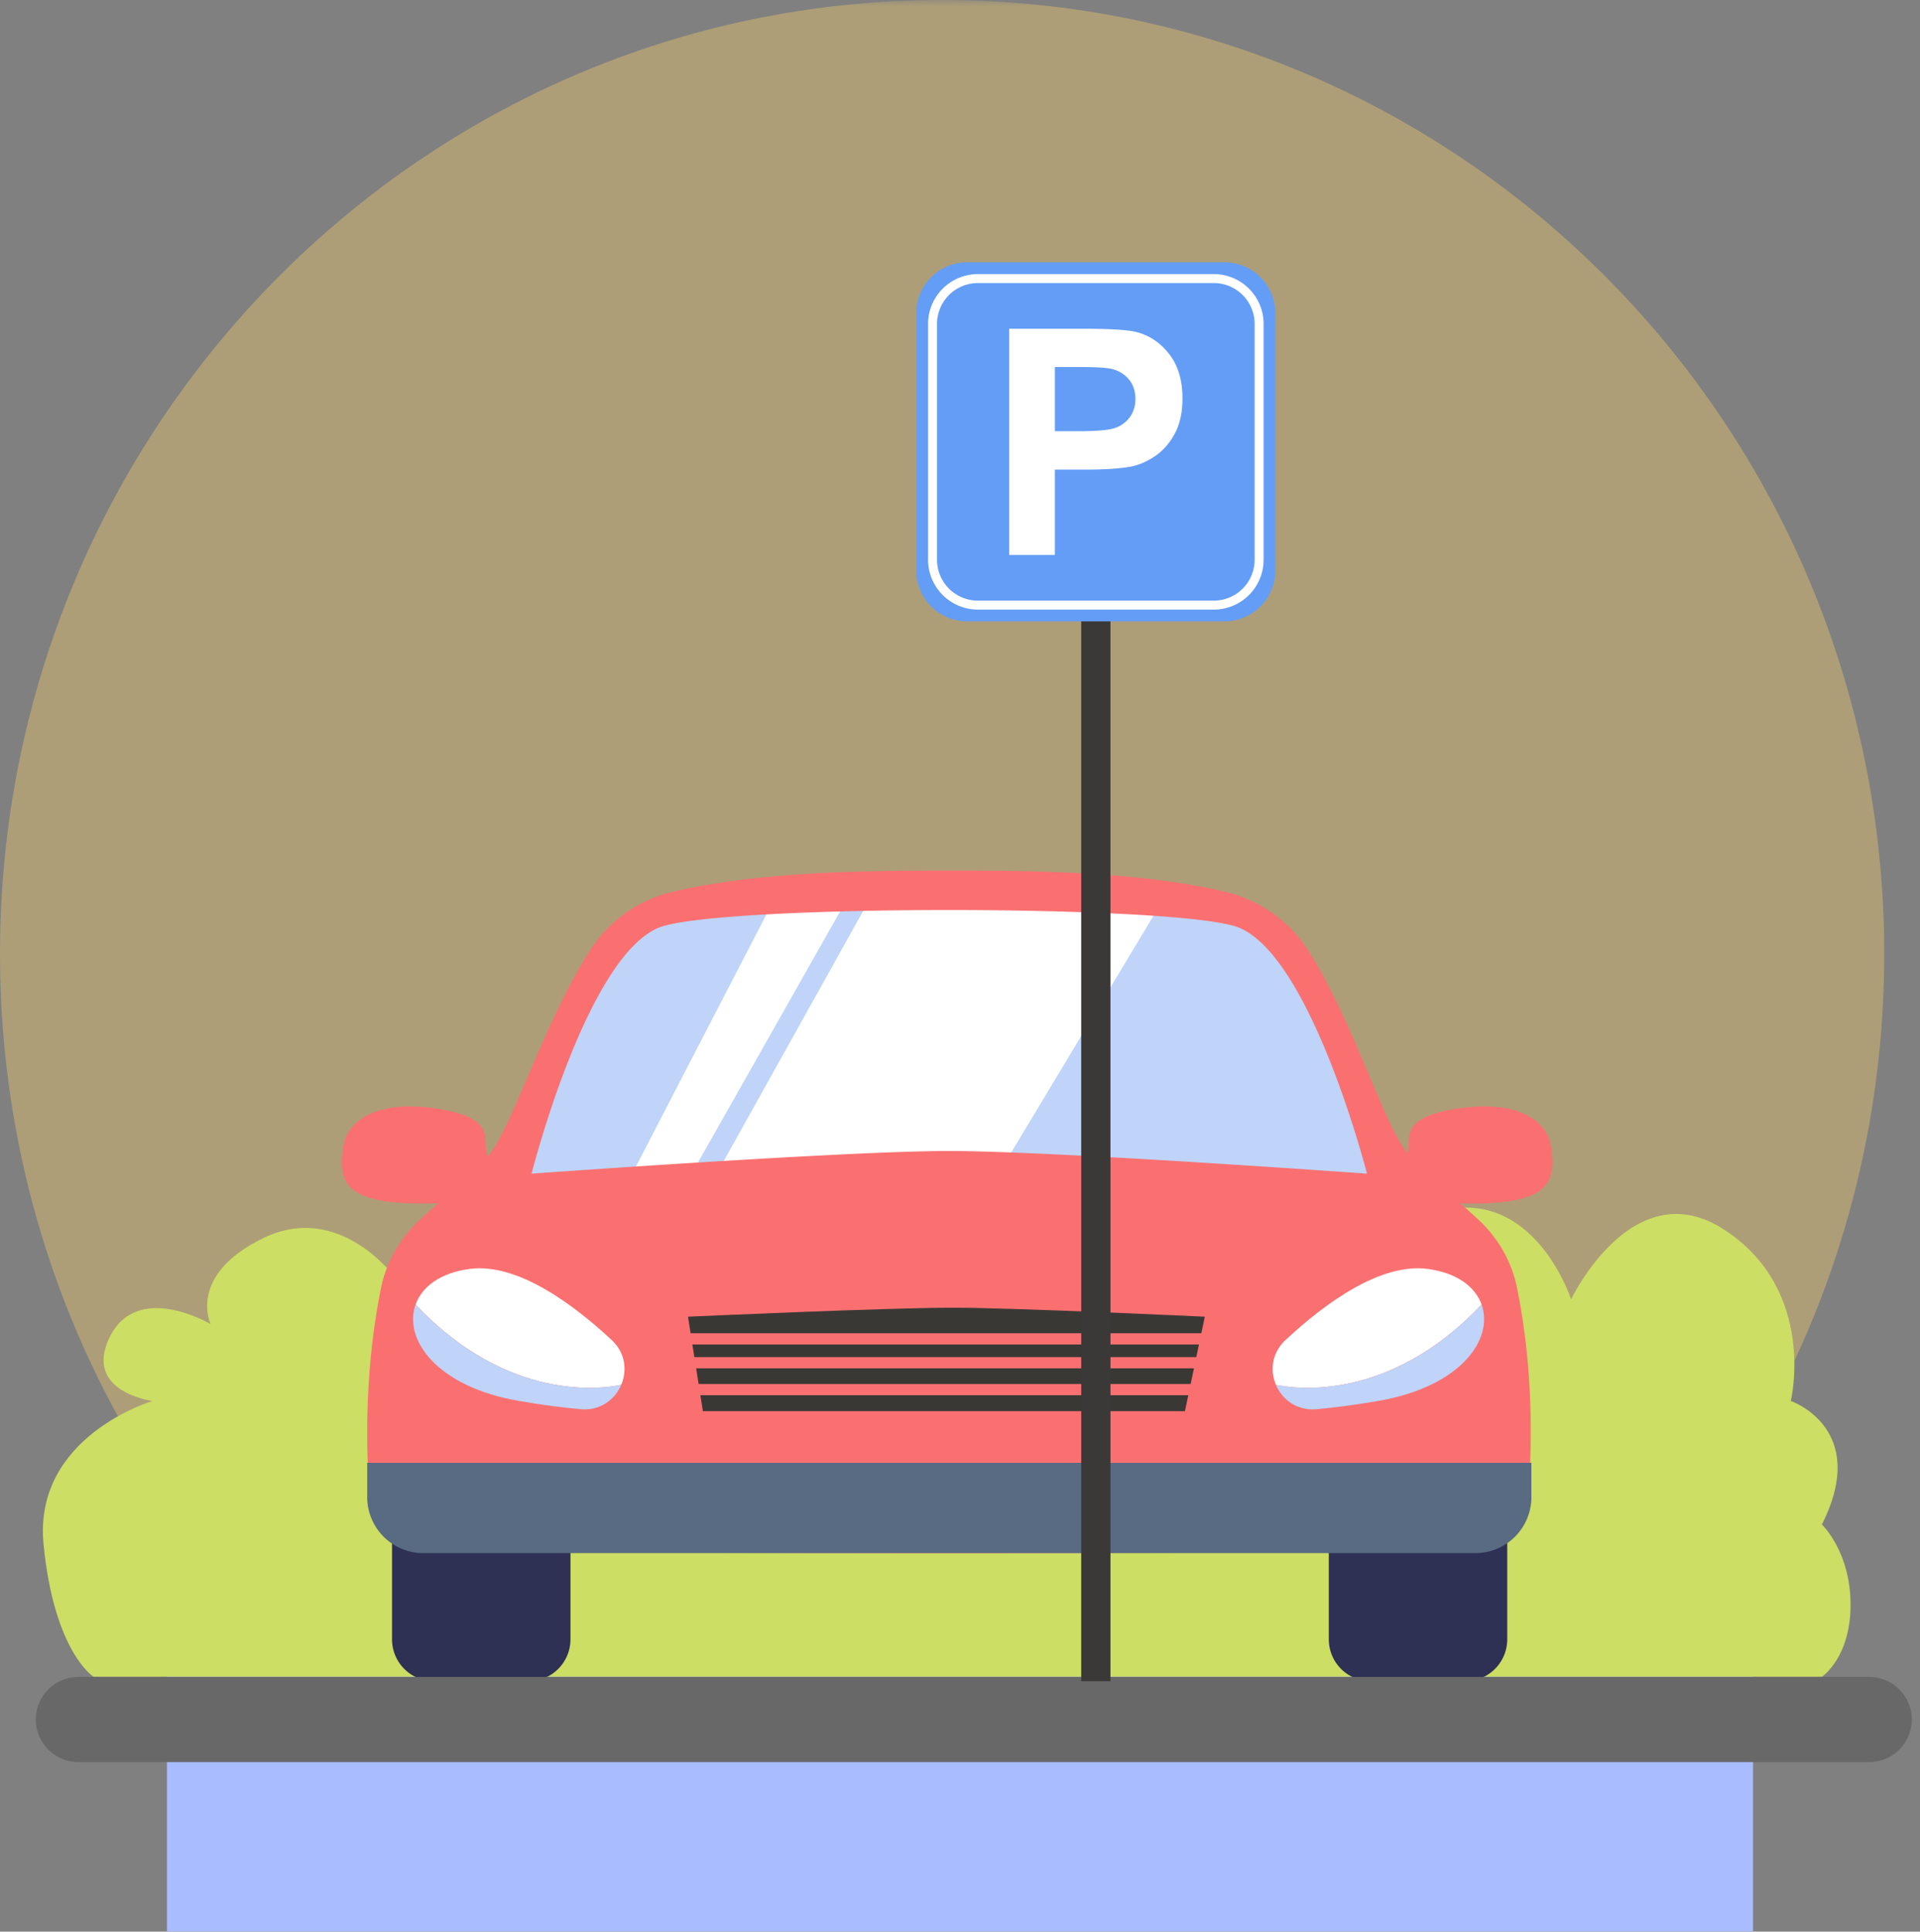
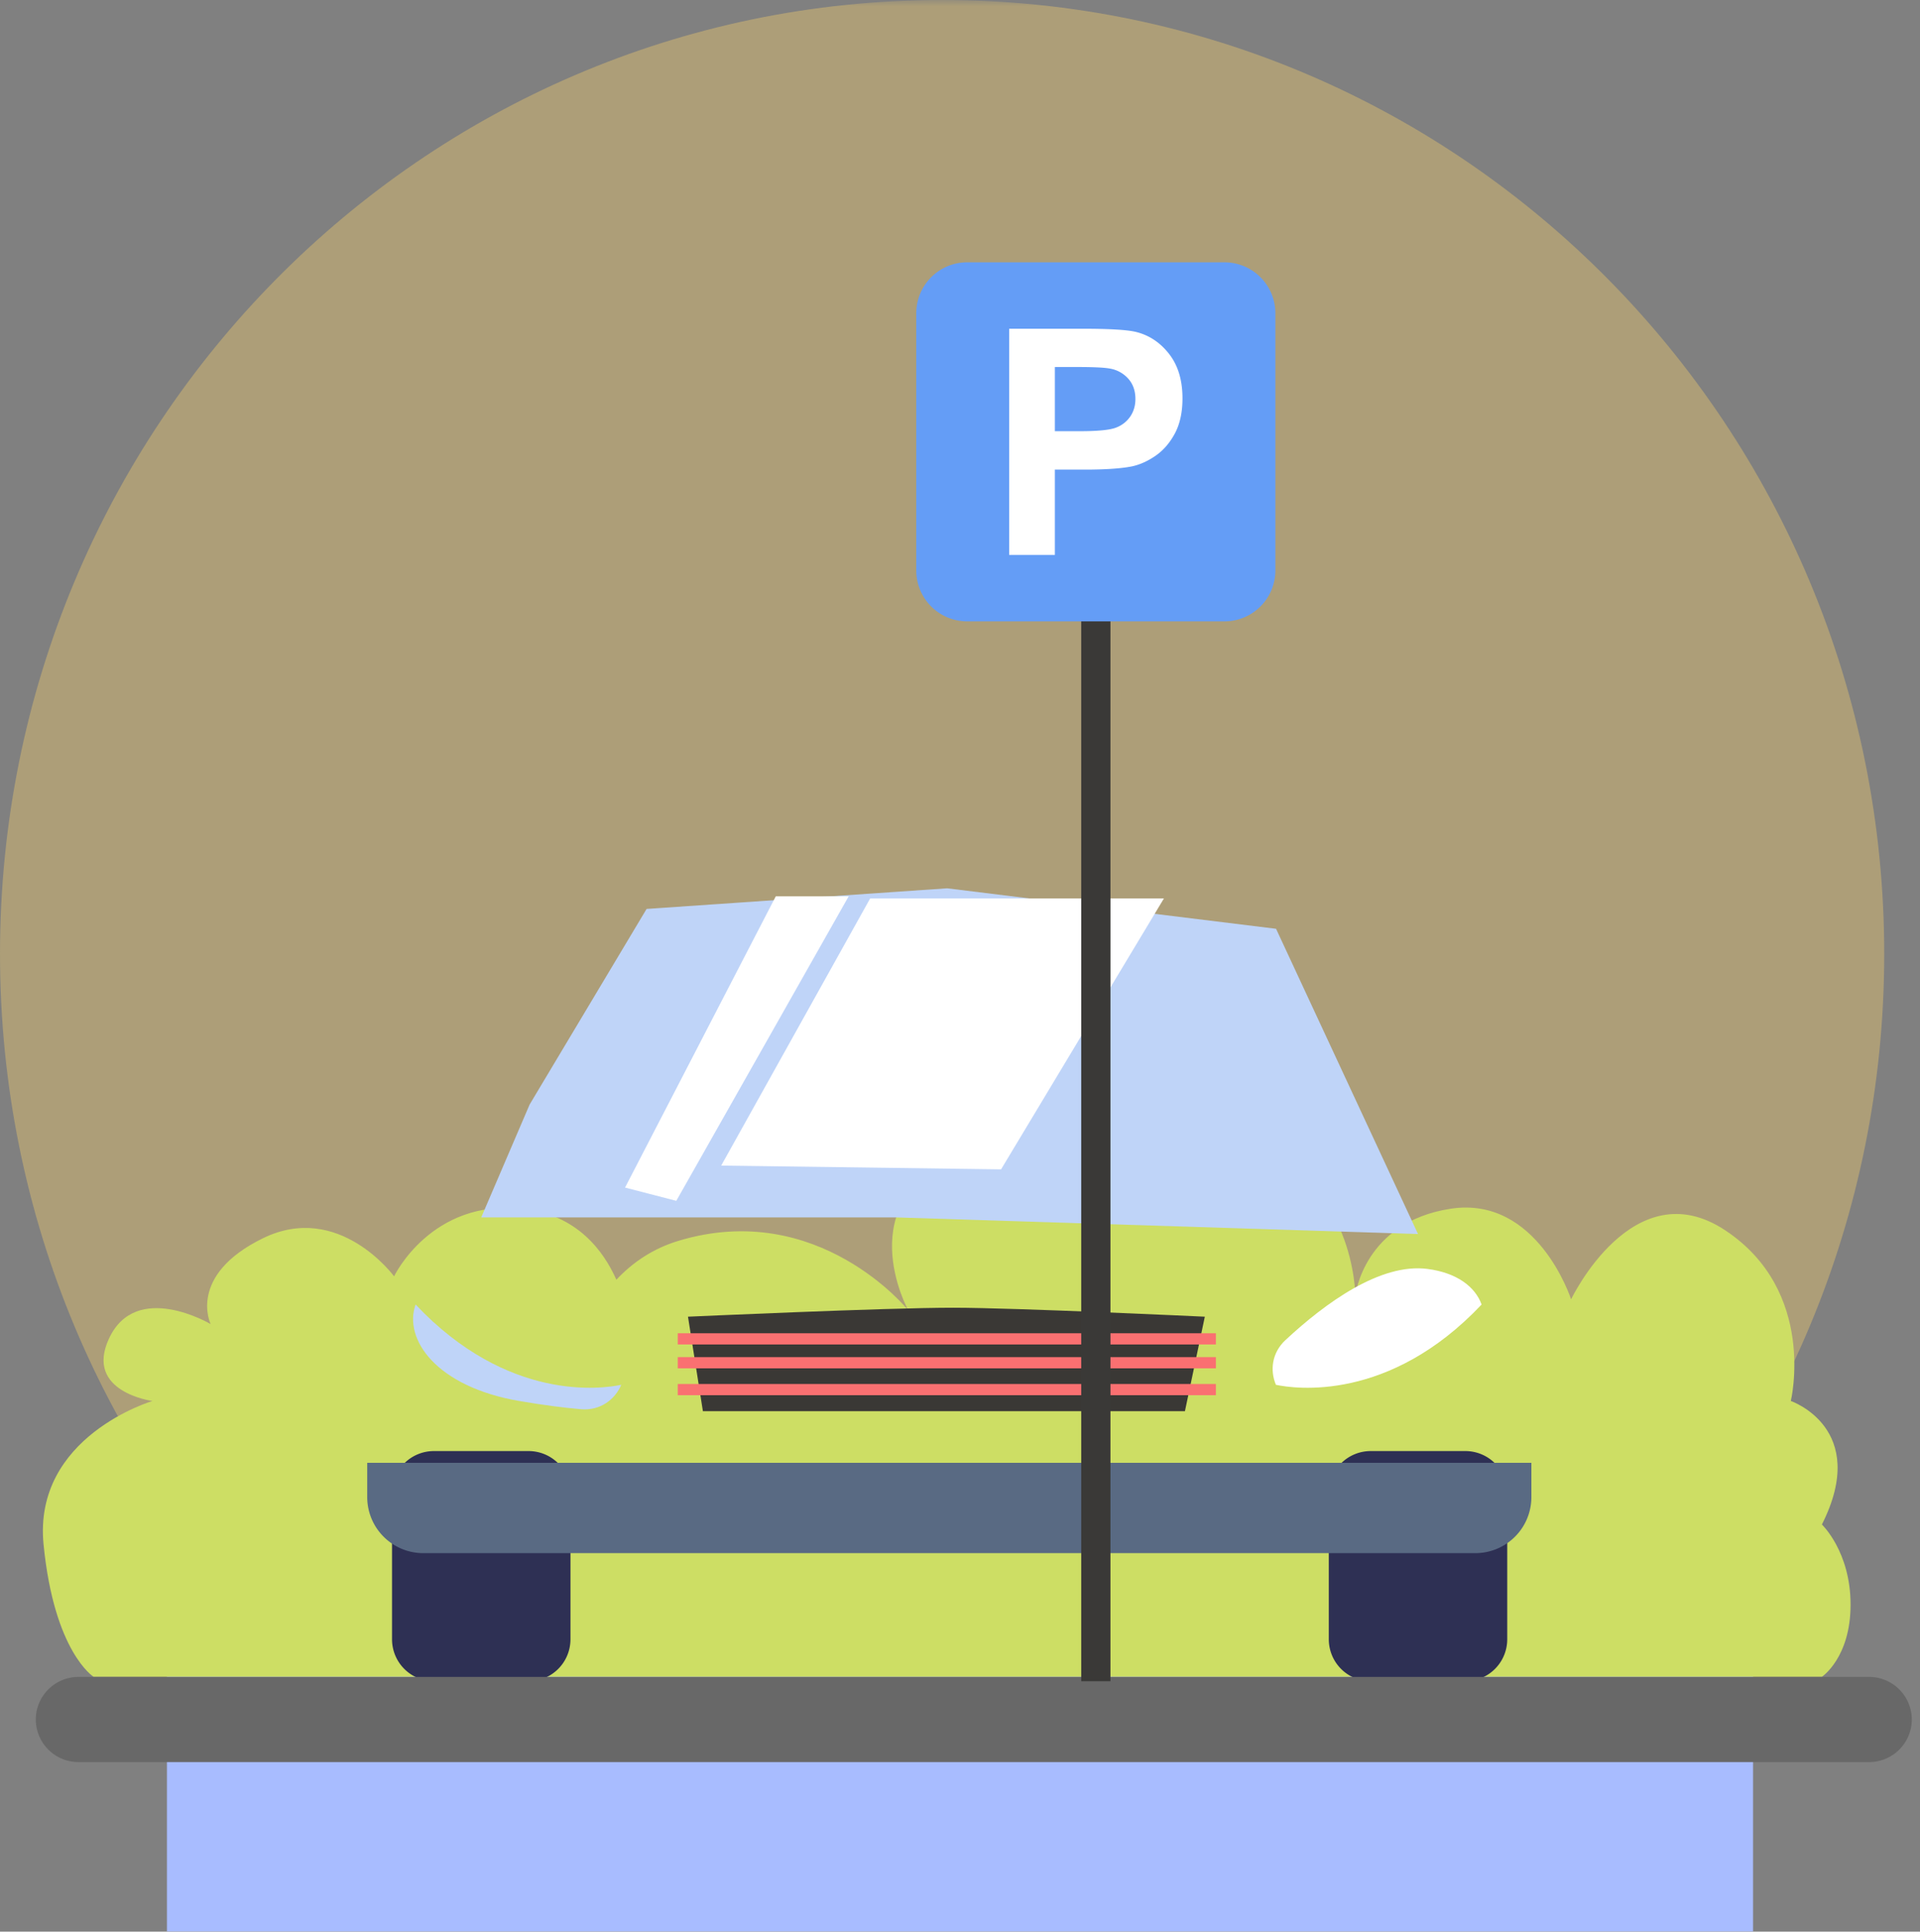
<svg xmlns="http://www.w3.org/2000/svg" xmlns:xlink="http://www.w3.org/1999/xlink" width="161" height="162" viewBox="0 0 161 162">
  <rect x="0" y="0" width="161" height="162" fill="#808080" stroke="none" />
  <defs>
    <path id="ac" d="M0 0h179v179H0z" />
  </defs>
  <g fill="none" fill-rule="evenodd" transform="translate(-14)">
    <mask id="bc" fill="#fff">
      <use xlink:href="#ac" />
    </mask>
    <path fill="#FBD36A" d="M93 160c-43.63 0-79-35.818-79-80S49.37 0 93 0s79 35.818 79 80-35.37 80-79 80z" mask="url(#bc)" opacity=".6" />
    <g mask="url(#bc)">
      <path fill="#A8BCFF" d="M28 162h133v-31H28z" />
      <path fill="#CDDE64" d="M166.773 127.856c4.075-8.077-2.605-10.36-2.605-10.36s2.222-9.194-5.502-14.315c-7.724-5.121-12.923 5.79-12.923 5.79s-2.813-8.712-10.096-7.599c-7.284 1.114-7.994 7.262-7.994 7.262s-.126-9.907-8.653-11.799c-8.527-1.893-12.8 5.106-12.8 5.106s-2.146-8.914-11.632-5.106-4.415 13.046-4.415 13.046-7.536-9.372-19.283-5.81c-2.077.63-3.783 1.765-5.185 3.255-1.067-2.41-3.295-5.445-7.828-5.954-7.695-.863-10.812 5.67-10.812 5.67s-4.625-6.31-10.997-3.193c-6.372 3.118-4.385 7.198-4.385 7.198s-6.247-3.706-8.528 1.223c-2.073 4.476 3.647 5.227 3.647 5.227s-10.02 2.961-9.13 12.025c.89 9.063 4.199 11.107 4.199 11.107h144.922s2.405-1.598 2.405-6.051-2.405-6.722-2.405-6.722" />
-       <path fill="#E62D20" d="M126.945 143.5h26.529v-2.503h-26.53z" />
      <path fill="#BFD4F8" d="M89.055 102.098l43.852 1.397-11.905-25.601L93.425 74.5l-25.206 1.73-9.806 16.4-4.059 9.468z" />
      <path fill="#FFF" d="M66.413 99.598l12.64-24.428h6.112L70.71 100.71zM74.475 97.755l12.492-22.407 24.634-.002L97.944 98.07z" />
      <path fill="#2E3054" d="M58.332 140.997h-7.955a3.515 3.515 0 0 1-3.504-3.504v-12.294a3.514 3.514 0 0 1 3.504-3.504h7.955a3.513 3.513 0 0 1 3.504 3.504v12.294a3.514 3.514 0 0 1-3.504 3.504M136.885 140.997h-7.955a3.515 3.515 0 0 1-3.504-3.504v-12.294a3.514 3.514 0 0 1 3.504-3.504h7.955a3.513 3.513 0 0 1 3.503 3.504v12.294a3.514 3.514 0 0 1-3.503 3.504" />
-       <path fill="#FA7071" d="M58.576 98.432s4.557-18.064 10.64-20.62c4.733-1.986 43.975-1.986 48.708 0 6.082 2.556 10.704 20.62 10.704 20.62s-26.275-1.902-35.05-1.902c-8.761 0-35.002 1.902-35.002 1.902m85.459-2.409c-.407-2.26-3.143-3.785-7.864-3.042-4.903.764-3.807 2.468-4.139 3.72-1.95-2.24-4.5-10.931-8.262-16.888a11.374 11.374 0 0 0-6.9-4.987c-7.446-1.815-17.343-1.815-23.334-1.815-5.707 0-15.821 0-23.266 1.815-2.861.7-5.296 2.499-6.866 4.987-3.92 6.196-6.513 14.922-8.49 17.154-.625-1.263 1.025-3.165-4.239-3.986-4.717-.743-7.452.783-7.86 3.042-.65 3.588.564 5.106 7.948 4.893-.567.479-1.13.966-1.731 1.549-1.534 1.486-2.637 3.393-3.066 5.485-1.438 7.02-1.28 13.695-.952 17.76a4.567 4.567 0 0 0 4.331 4.199c9.63.463 78.834.463 88.456 0a4.564 4.564 0 0 0 4.33-4.192c.336-4.064.503-10.743-.934-17.767-.43-2.092-1.506-4-3.04-5.485a32.833 32.833 0 0 0-1.723-1.538c7.075.152 8.236-1.373 7.601-4.904" />
      <path fill="#596A83" d="M137.714 130.257H49.492a4.7 4.7 0 0 1-4.699-4.7v-2.876h97.62v2.877a4.7 4.7 0 0 1-4.7 4.699" />
      <path fill="#3A3835" d="M72.942 118.35h40.42l1.667-7.923s-15.797-.747-21.068-.752c-5.57-.006-22.27.752-22.27.752l1.25 7.923z" />
      <path fill="#FFF" d="M138.238 109.406c-7.761 8.226-15.688 7.063-17.247 6.733-.508-1.199-.348-2.683.798-3.749 3.38-3.146 7.974-6.473 11.904-5.97 2.47.319 4.012 1.497 4.545 2.986" />
-       <path fill="#BFD4F8" d="M129.52 117.5c-2.009.346-3.706.56-5.138.687-1.617.141-2.865-.802-3.39-2.049 1.559.331 9.485 1.495 17.246-6.732 1.03 2.87-1.684 6.891-8.717 8.095" />
-       <path fill="#FFF" d="M48.849 109.406c7.761 8.226 15.687 7.063 17.246 6.733.509-1.199.349-2.683-.798-3.749-3.378-3.146-7.973-6.473-11.903-5.97-2.47.319-4.012 1.497-4.545 2.986" />
      <path fill="#BFD4F8" d="M57.567 117.5c2.008.346 3.705.56 5.137.687 1.617.141 2.866-.802 3.391-2.049-1.56.331-9.485 1.495-17.246-6.732-1.03 2.87 1.684 6.891 8.718 8.095" />
      <path fill="#FA7071" d="M70.833 112.756h45.125v-.94H70.833zM70.833 114.758h45.125v-.939H70.833zM70.833 117.012h45.125v-.94H70.833z" />
      <path fill="#686868" d="M170.74 147.78H20.57A3.582 3.582 0 0 1 17 144.21a3.582 3.582 0 0 1 3.571-3.573H170.74a3.582 3.582 0 0 1 3.572 3.572 3.582 3.582 0 0 1-3.572 3.572" />
      <path fill="#3A3937" d="M104.664 140.997h2.452V50.75h-2.452z" />
      <path fill="#649DF6" d="M116.689 52.112H95.09a4.27 4.27 0 0 1-4.257-4.256v-21.6A4.269 4.269 0 0 1 95.09 22h21.598a4.269 4.269 0 0 1 4.257 4.257v21.599a4.27 4.27 0 0 1-4.257 4.256" />
-       <path fill="#FFF" d="M95.999 23.738a3.43 3.43 0 0 0-3.426 3.427v19.781a3.431 3.431 0 0 0 3.426 3.428h19.78a3.431 3.431 0 0 0 3.428-3.428v-19.78a3.43 3.43 0 0 0-3.427-3.428H95.999zm19.78 27.387H96a4.184 4.184 0 0 1-4.178-4.179v-19.78a4.183 4.183 0 0 1 4.178-4.179h19.78a4.182 4.182 0 0 1 4.179 4.178v19.781a4.183 4.183 0 0 1-4.178 4.18z" />
      <path fill="#FFF" d="M102.454 30.78v5.383h2.097c1.509 0 2.518-.1 3.027-.298a2.512 2.512 0 0 0 1.198-.931c.288-.423.433-.914.433-1.475 0-.69-.203-1.26-.608-1.709a2.655 2.655 0 0 0-1.54-.84c-.458-.086-1.376-.13-2.757-.13h-1.85zm-3.83 15.761v-18.97h6.146c2.33 0 3.848.095 4.555.285 1.087.284 1.997.904 2.731 1.857.733.953 1.1 2.185 1.1 3.694 0 1.165-.212 2.144-.634 2.938-.424.793-.96 1.416-1.612 1.87-.65.452-1.313.752-1.986.898-.915.182-2.238.272-3.972.272h-2.498v7.156h-3.83z" />
    </g>
  </g>
</svg>